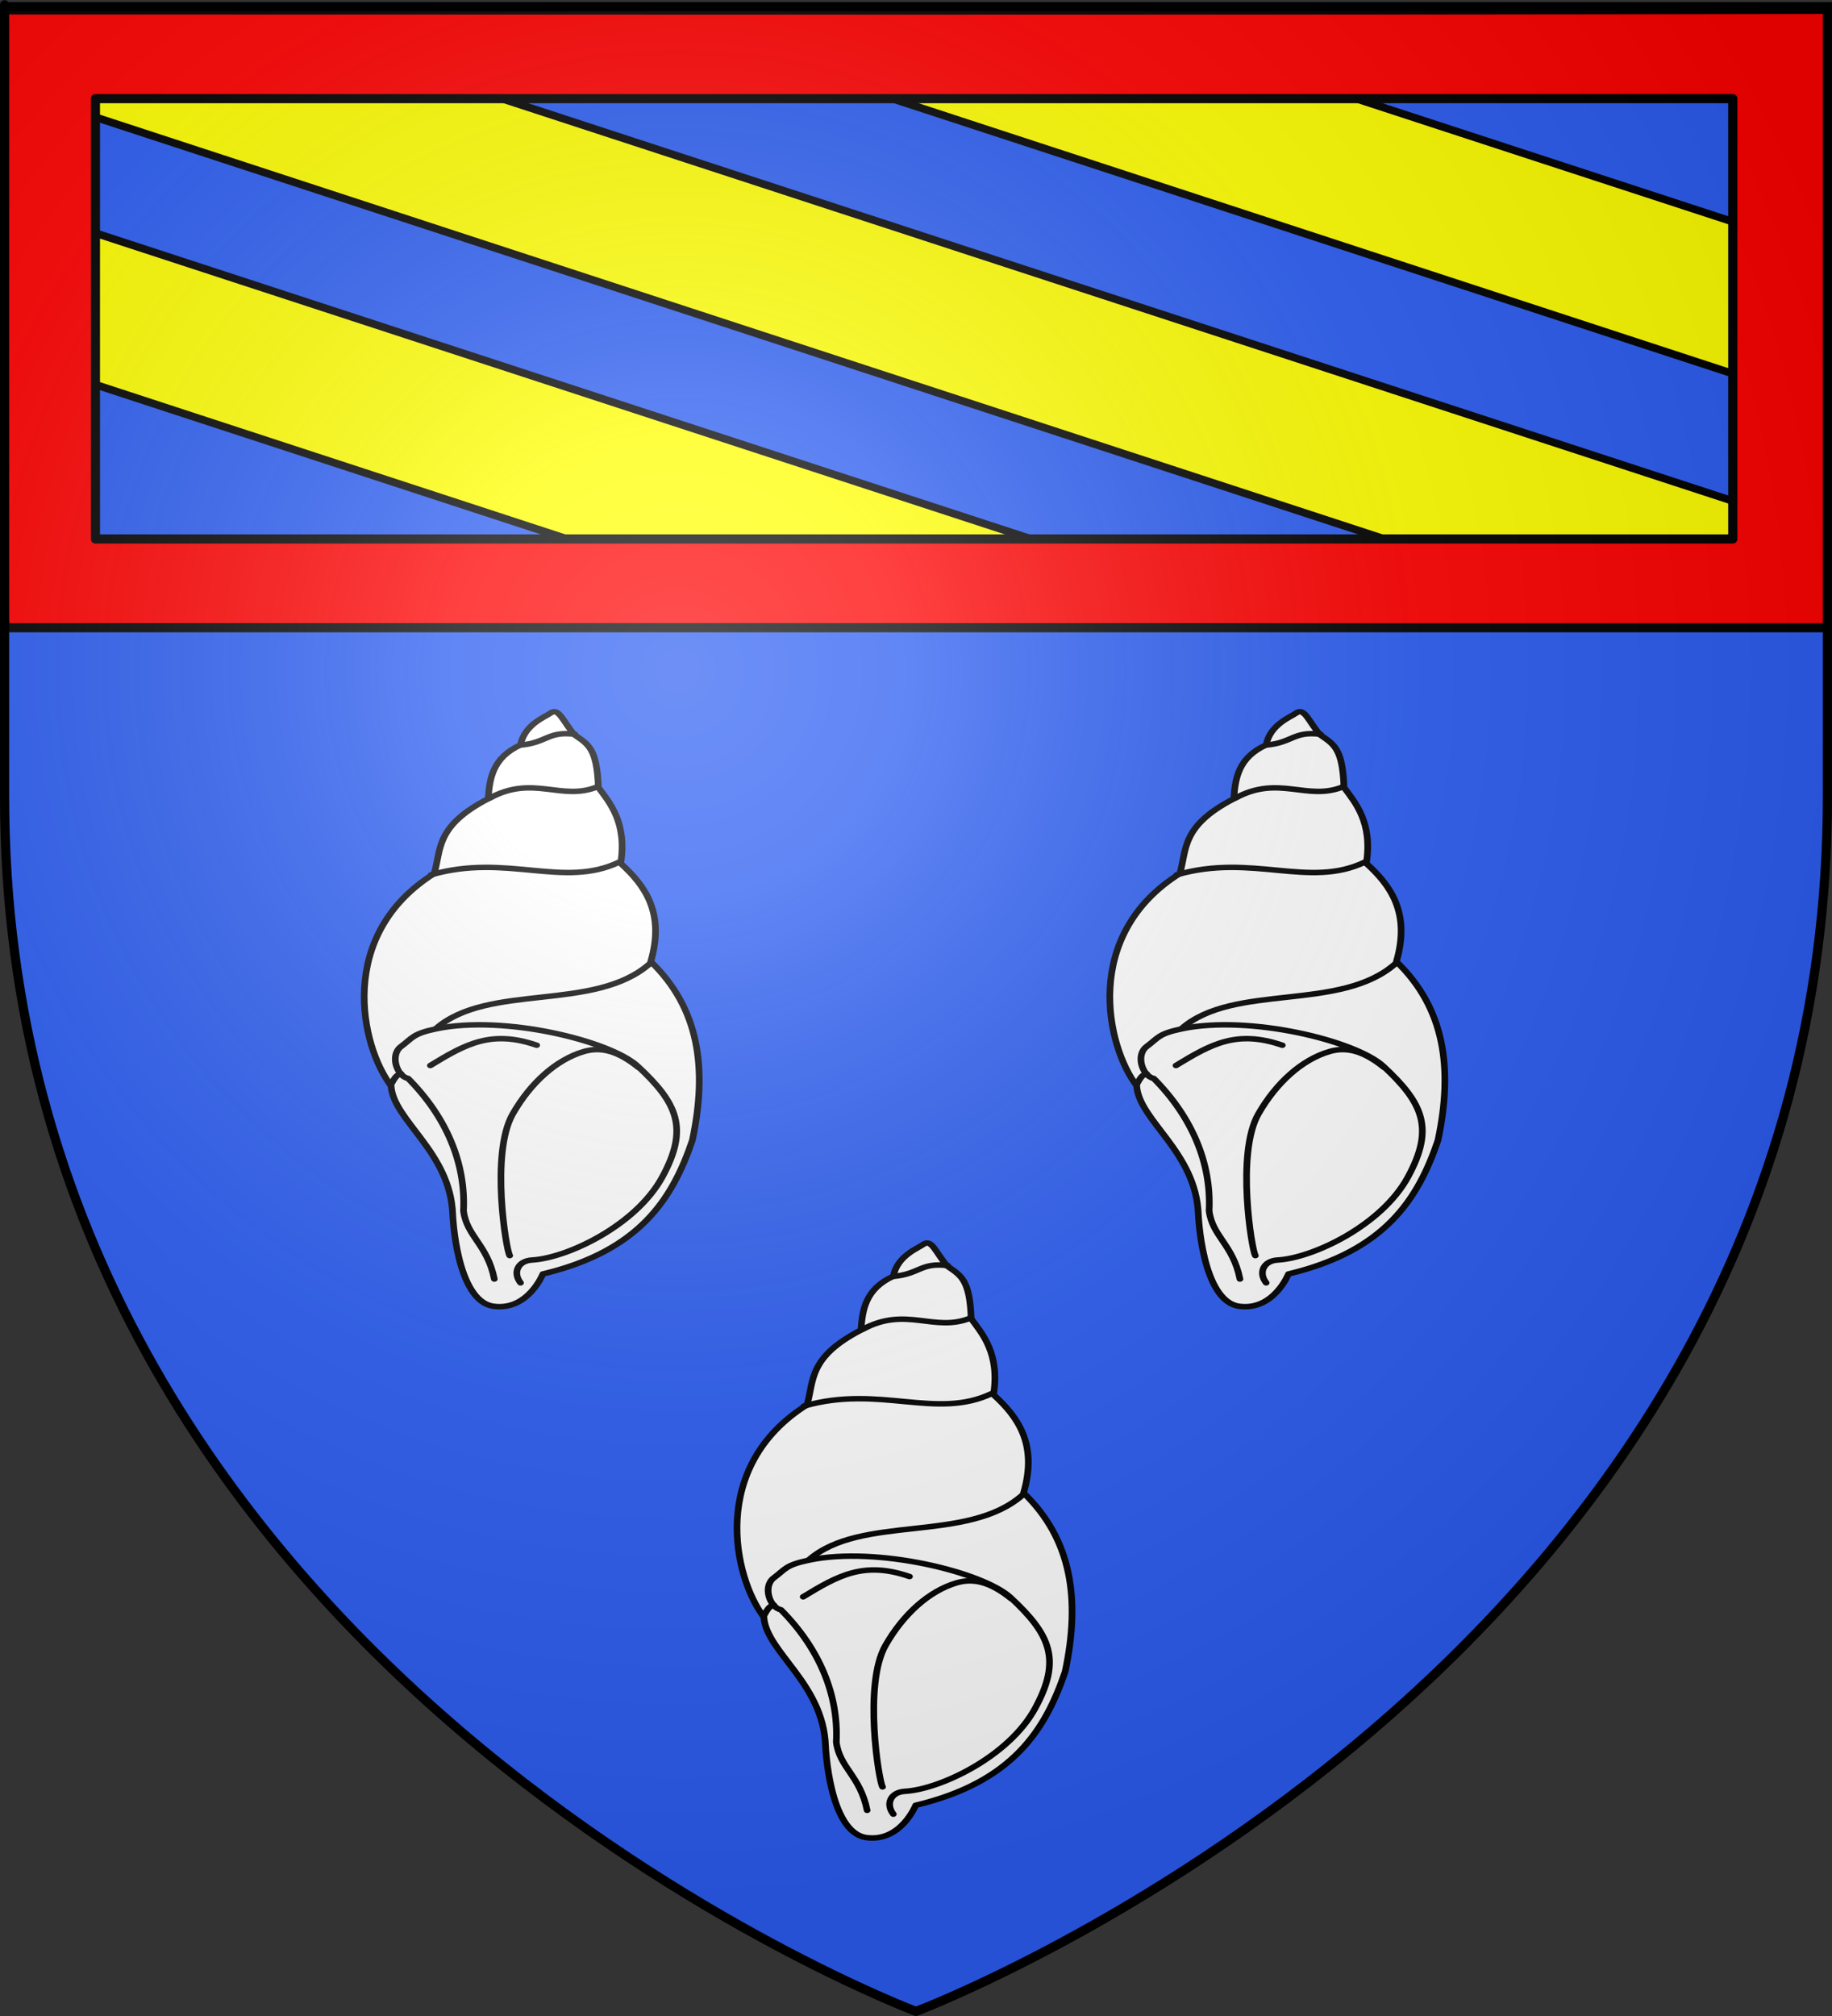
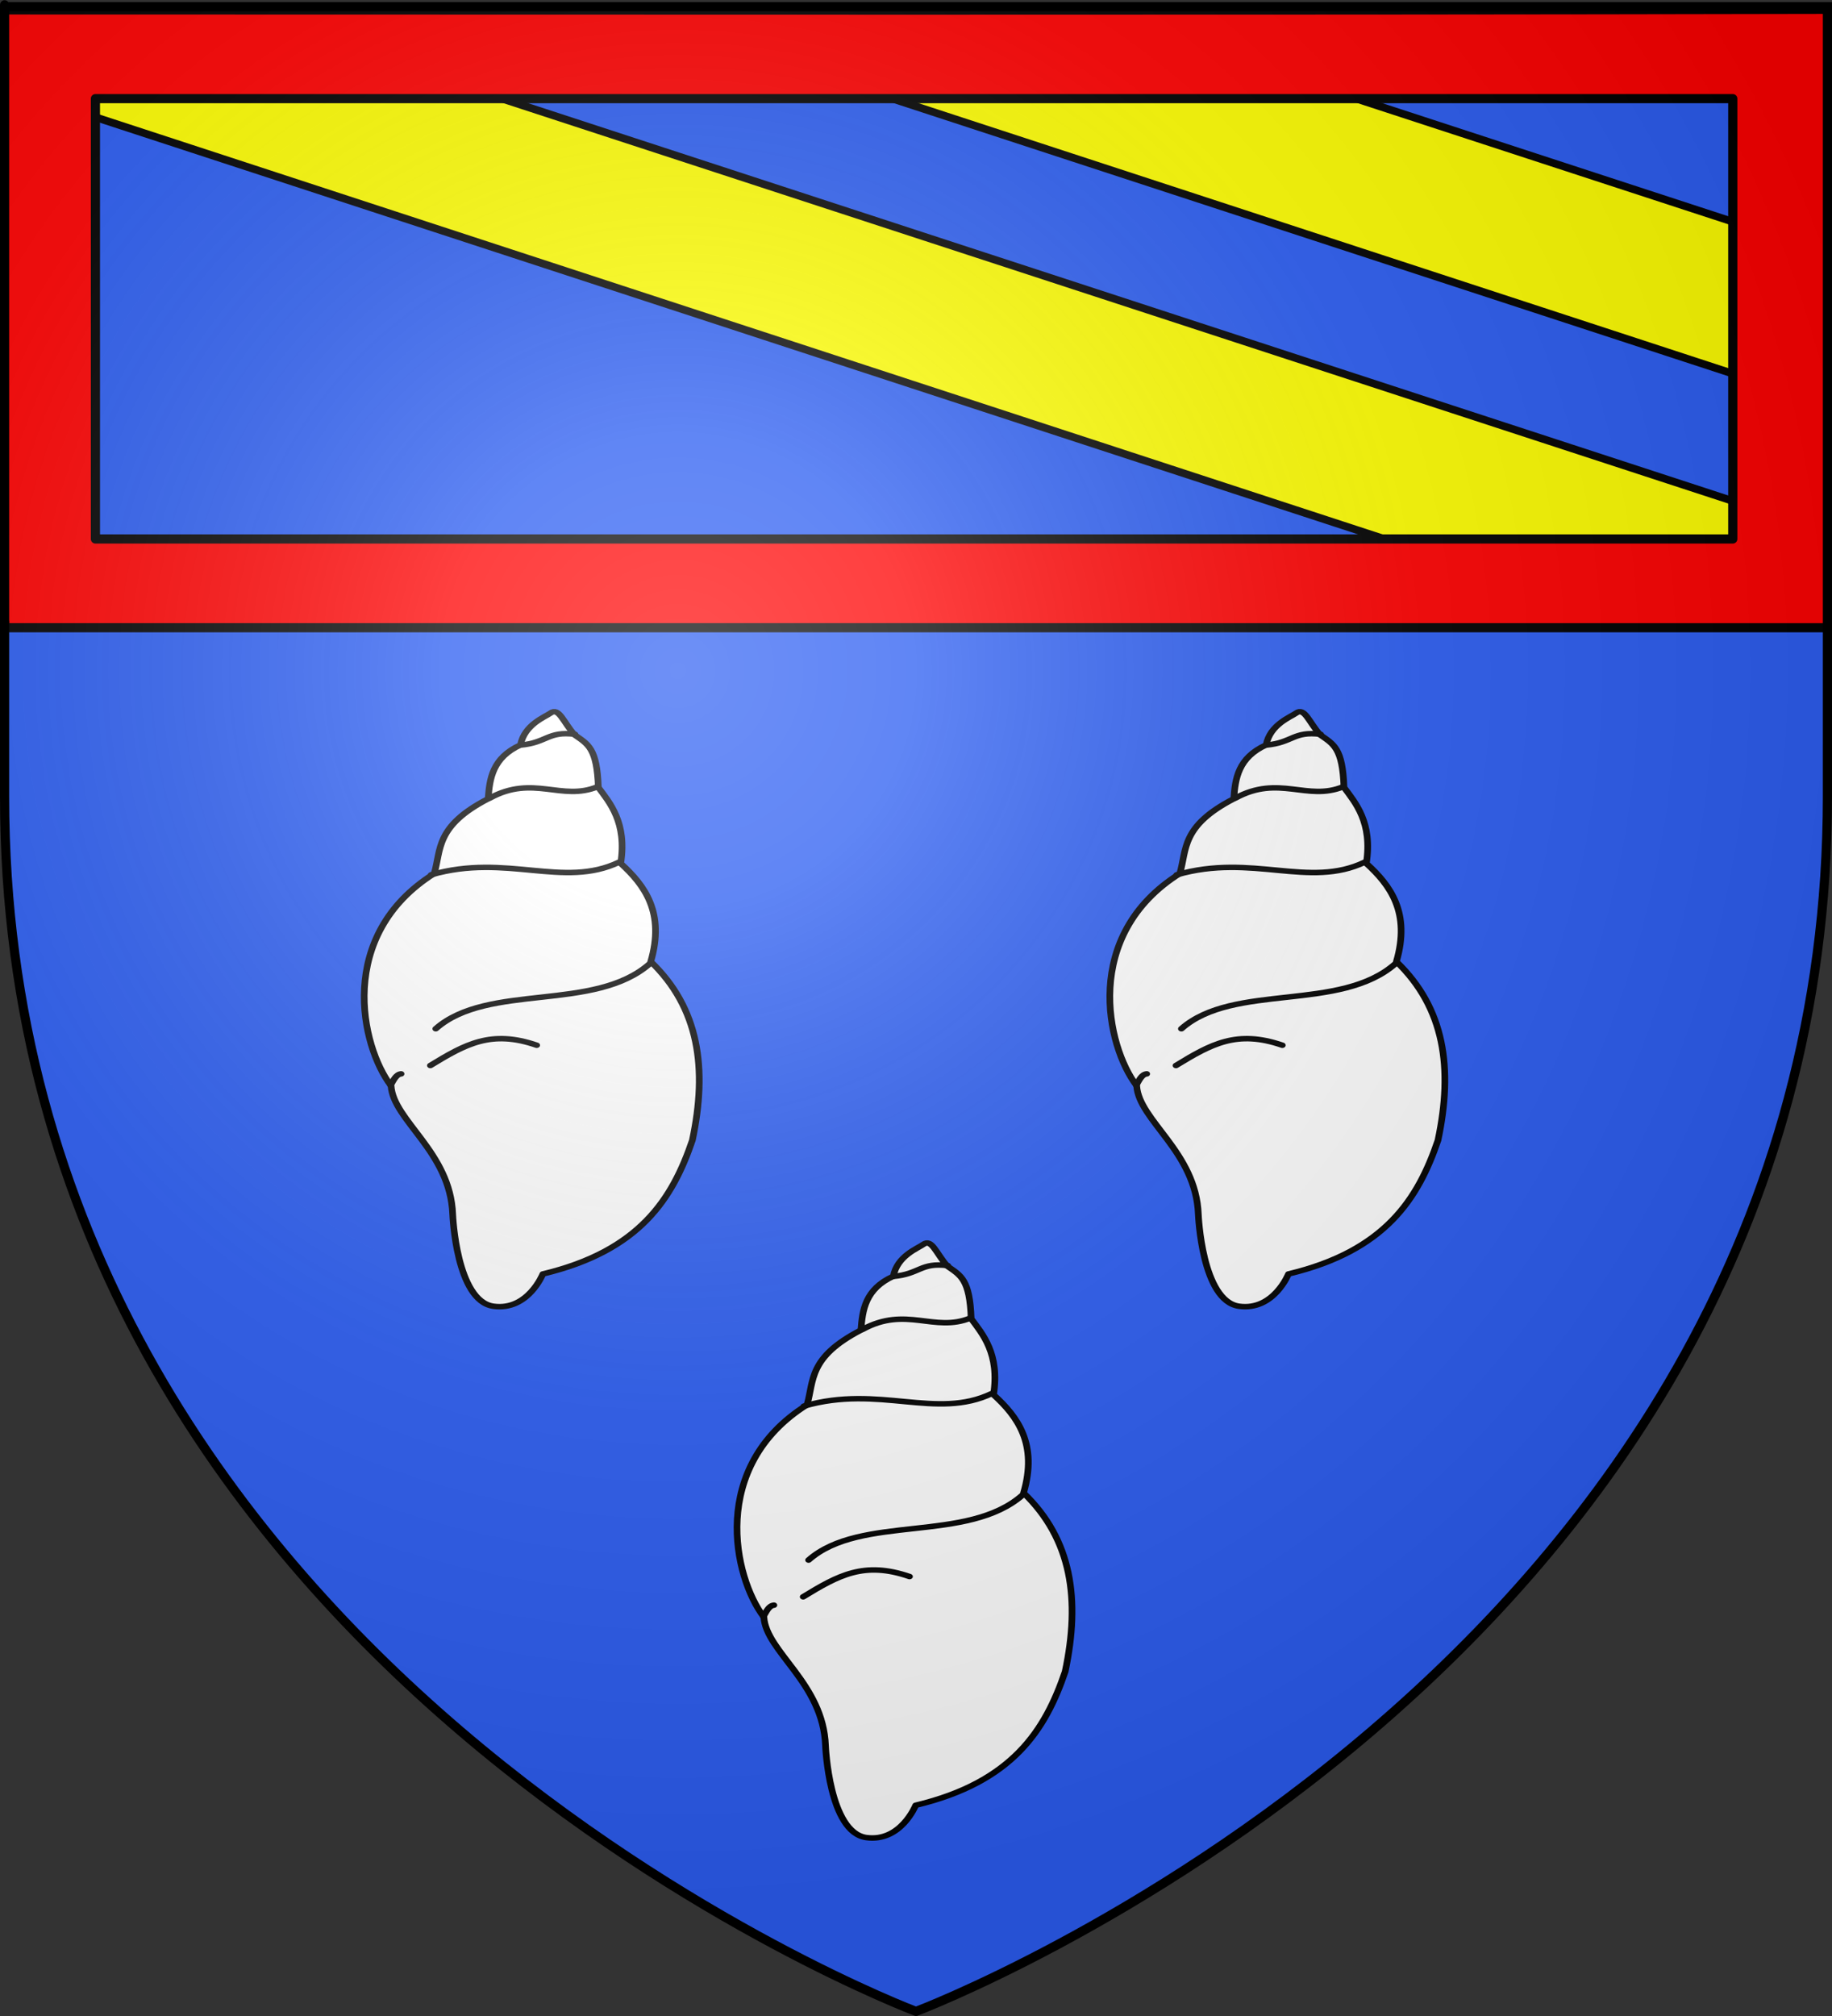
<svg xmlns="http://www.w3.org/2000/svg" xmlns:ns1="http://sodipodi.sourceforge.net/DTD/sodipodi-0.dtd" xmlns:ns2="http://www.inkscape.org/namespaces/inkscape" xmlns:xlink="http://www.w3.org/1999/xlink" height="660" width="600" version="1.0" id="svg2" ns1:version="0.32" ns2:version="0.91 r13725" ns1:docname="Blason ville fr Bernaville 80.svg" ns2:export-filename="/Users/olivier/Desktop/Blason Rouge/Blason_Vide_3D.png" ns2:export-xdpi="144" ns2:export-ydpi="144" ns2:output_extension="org.inkscape.output.svg.inkscape">
  <rect width="100%" height="100%" fill="#333333" stroke="none" />
  <ns1:namedview ns2:window-height="707" ns2:window-width="1131" ns2:pageshadow="2" ns2:pageopacity="1" guidetolerance="10.0" gridtolerance="10.0" objecttolerance="10.0" borderopacity="1.0" bordercolor="#666666" pagecolor="#f2efe7" id="base" showgrid="false" height="660px" ns2:zoom="0.76503217" ns2:cx="299.94922" ns2:cy="329.94852" ns2:window-x="0" ns2:window-y="0" ns2:current-layer="g22760" ns2:window-maximized="0" showguides="true" ns2:guide-bbox="true">
    <ns1:guide orientation="1,0" position="300,286" id="guide33117" />
  </ns1:namedview>
  <desc id="desc4">Flag of Canton of Valais (Wallis)</desc>
  <defs id="defs6">
    <linearGradient id="linearGradient2893">
      <stop style="stop-color:white;stop-opacity:0.314;" offset="0" id="stop2895" />
      <stop id="stop2897" offset="0.19" style="stop-color:white;stop-opacity:0.251;" />
      <stop style="stop-color:#6b6b6b;stop-opacity:0.125;" offset="0.6" id="stop2901" />
      <stop style="stop-color:black;stop-opacity:0.125;" offset="1" id="stop2899" />
    </linearGradient>
    <radialGradient ns2:collect="always" xlink:href="#linearGradient2893" id="radialGradient3163" gradientUnits="userSpaceOnUse" gradientTransform="matrix(1.353,0,0,1.349,-77.629,-85.747)" cx="221.445" cy="226.331" fx="221.445" fy="226.331" r="300" />
    <style type="text/css" id="style33">
  .Rand2 { stroke: #202020; stroke-width:30; }
  .Rand4 { stroke: #202020; stroke-width:60; }
  .Rand6 { stroke: #202020; stroke-width:90; }
  .Schwarz { fill: #000000; }
  .Blau { fill: #0000ff; }
  .Gold { fill: #ffef00; }
  .Silber { fill: #ffffff; }
  </style>
    <g id="s">
      <g id="c">
        <path transform="matrix(0.951,0.309,-0.309,0.951,0,-1)" d="M 0,0 L 0,1 L 0.5,1 L 0,0 z " id="t" />
        <use height="540" width="810" y="0" x="0" id="use2144" transform="scale(-1,1)" xlink:href="#t" />
      </g>
      <g id="a">
        <use height="540" width="810" y="0" x="0" id="use2147" transform="matrix(0.309,0.951,-0.951,0.309,0,0)" xlink:href="#c" />
        <use height="540" width="810" y="0" x="0" id="use2149" transform="matrix(-0.809,0.588,-0.588,-0.809,0,0)" xlink:href="#c" />
      </g>
      <use height="540" width="810" y="0" x="0" id="use2151" transform="scale(-1,1)" xlink:href="#a" />
    </g>
    <g id="s-1">
      <g id="c-1">
        <path transform="matrix(0.951,0.309,-0.309,0.951,0,-1)" d="M 0,0 L 0,1 L 0.5,1 L 0,0 z " id="t-8" />
        <use height="540" width="810" y="0" x="0" id="use2144-5" transform="scale(-1,1)" xlink:href="#t-8" />
      </g>
      <g id="a-2">
        <use height="540" width="810" y="0" x="0" id="use2147-0" transform="matrix(0.309,0.951,-0.951,0.309,0,0)" xlink:href="#c-1" />
        <use height="540" width="810" y="0" x="0" id="use2149-1" transform="matrix(-0.809,0.588,-0.588,-0.809,0,0)" xlink:href="#c-1" />
      </g>
      <use height="540" width="810" y="0" x="0" id="use2151-1" transform="scale(-1,1)" xlink:href="#a-2" />
    </g>
    <g id="s-4">
      <g id="c-7">
        <path id="t-4" d="M 0,0 L 0,1 L 0.5,1 L 0,0 z " transform="matrix(0.951,0.309,-0.309,0.951,0,-1)" />
        <use xlink:href="#t-4" transform="scale(-1,1)" id="use2144-1" x="0" y="0" width="810" height="540" />
      </g>
      <g id="a-8">
        <use xlink:href="#c-7" transform="matrix(0.309,0.951,-0.951,0.309,0,0)" id="use2147-08" x="0" y="0" width="810" height="540" />
        <use xlink:href="#c-7" transform="matrix(-0.809,0.588,-0.588,-0.809,0,0)" id="use2149-8" x="0" y="0" width="810" height="540" />
      </g>
      <use xlink:href="#a-8" transform="scale(-1,1)" id="use2151-17" x="0" y="0" width="810" height="540" />
    </g>
    <g id="s-5">
      <g id="c-11">
-         <path transform="matrix(0.951,0.309,-0.309,0.951,0,-1)" d="M 0,0 L 0,1 L 0.5,1 L 0,0 z" id="t-6" />
+         <path transform="matrix(0.951,0.309,-0.309,0.951,0,-1)" d="M 0,0 L 0,1 L 0.5,1 L 0,0 " id="t-6" />
        <use height="540" width="810" y="0" x="0" id="use2144-19" transform="scale(-1,1)" xlink:href="#t-6" />
      </g>
      <g id="a-3">
        <use height="540" width="810" y="0" x="0" id="use2147-4" transform="matrix(0.309,0.951,-0.951,0.309,0,0)" xlink:href="#c-11" />
        <use height="540" width="810" y="0" x="0" id="use2149-7" transform="matrix(-0.809,0.588,-0.588,-0.809,0,0)" xlink:href="#c-11" />
      </g>
      <use height="540" width="810" y="0" x="0" id="use2151-9" transform="scale(-1,1)" xlink:href="#a-3" />
    </g>
    <g id="s-5-4">
      <g id="c-11-0">
-         <path id="t-6-6" d="M 0,0 L 0,1 L 0.5,1 L 0,0 z" transform="matrix(0.951,0.309,-0.309,0.951,0,-1)" />
        <use xlink:href="#t-6-6" transform="scale(-1,1)" id="use2144-19-5" x="0" y="0" width="810" height="540" />
      </g>
      <g id="a-3-3">
        <use xlink:href="#c-11-0" transform="matrix(0.309,0.951,-0.951,0.309,0,0)" id="use2147-4-8" x="0" y="0" width="810" height="540" />
        <use xlink:href="#c-11-0" transform="matrix(-0.809,0.588,-0.588,-0.809,0,0)" id="use2149-7-5" x="0" y="0" width="810" height="540" />
      </g>
      <use xlink:href="#a-3-3" transform="scale(-1,1)" id="use2151-9-1" x="0" y="0" width="810" height="540" />
    </g>
    <g id="s-4-6">
      <g id="c-7-7">
        <path transform="matrix(0.951,0.309,-0.309,0.951,0,-1)" d="M 0,0 L 0,1 L 0.5,1 L 0,0 z " id="t-4-1" />
        <use height="540" width="810" y="0" x="0" id="use2144-1-8" transform="scale(-1,1)" xlink:href="#t-4-1" />
      </g>
      <g id="a-8-4">
        <use height="540" width="810" y="0" x="0" id="use2147-08-9" transform="matrix(0.309,0.951,-0.951,0.309,0,0)" xlink:href="#c-7-7" />
        <use height="540" width="810" y="0" x="0" id="use2149-8-7" transform="matrix(-0.809,0.588,-0.588,-0.809,0,0)" xlink:href="#c-7-7" />
      </g>
      <use height="540" width="810" y="0" x="0" id="use2151-17-3" transform="scale(-1,1)" xlink:href="#a-8-4" />
    </g>
    <g id="s-1-3">
      <g id="c-1-0">
        <path id="t-8-4" d="M 0,0 L 0,1 L 0.5,1 L 0,0 z " transform="matrix(0.951,0.309,-0.309,0.951,0,-1)" />
        <use xlink:href="#t-8-4" transform="scale(-1,1)" id="use2144-5-8" x="0" y="0" width="810" height="540" />
      </g>
      <g id="a-2-5">
        <use xlink:href="#c-1-0" transform="matrix(0.309,0.951,-0.951,0.309,0,0)" id="use2147-0-5" x="0" y="0" width="810" height="540" />
        <use xlink:href="#c-1-0" transform="matrix(-0.809,0.588,-0.588,-0.809,0,0)" id="use2149-1-5" x="0" y="0" width="810" height="540" />
      </g>
      <use xlink:href="#a-2-5" transform="scale(-1,1)" id="use2151-1-4" x="0" y="0" width="810" height="540" />
    </g>
    <g id="s-0">
      <g id="c-8">
-         <path id="t-40" d="M 0,0 L 0,1 L 0.5,1 L 0,0 z " transform="matrix(0.951,0.309,-0.309,0.951,0,-1)" />
        <use xlink:href="#t-40" transform="scale(-1,1)" id="use2144-4" x="0" y="0" width="810" height="540" />
      </g>
      <g id="a-6">
        <use xlink:href="#c-8" transform="matrix(0.309,0.951,-0.951,0.309,0,0)" id="use2147-46" x="0" y="0" width="810" height="540" />
        <use xlink:href="#c-8" transform="matrix(-0.809,0.588,-0.588,-0.809,0,0)" id="use2149-4" x="0" y="0" width="810" height="540" />
      </g>
      <use xlink:href="#a-6" transform="scale(-1,1)" id="use2151-3" x="0" y="0" width="810" height="540" />
    </g>
    <style id="style33-5" type="text/css">
  .Rand2 { stroke: #202020; stroke-width:30; }
  .Rand4 { stroke: #202020; stroke-width:60; }
  .Rand6 { stroke: #202020; stroke-width:90; }
  .Schwarz { fill: #000000; }
  .Blau { fill: #0000ff; }
  .Gold { fill: #ffef00; }
  .Silber { fill: #ffffff; }
  </style>
    <style id="style33-9" type="text/css">
  .Rand2 { stroke: #202020; stroke-width:30; }
  .Rand4 { stroke: #202020; stroke-width:60; }
  .Rand6 { stroke: #202020; stroke-width:90; }
  .Schwarz { fill: #000000; }
  .Blau { fill: #0000ff; }
  .Gold { fill: #ffef00; }
  .Silber { fill: #ffffff; }
  </style>
    <g id="s-7">
      <g id="c-9">
        <path id="t-0" d="M 0,0 L 0,1 L 0.5,1 L 0,0 z " transform="matrix(0.951,0.309,-0.309,0.951,0,-1)" />
        <use xlink:href="#t-0" transform="scale(-1,1)" id="use2144-45" x="0" y="0" width="810" height="540" />
      </g>
      <g id="a-67">
        <use xlink:href="#c-9" transform="matrix(0.309,0.951,-0.951,0.309,0,0)" id="use2147-1" x="0" y="0" width="810" height="540" />
        <use xlink:href="#c-9" transform="matrix(-0.809,0.588,-0.588,-0.809,0,0)" id="use2149-70" x="0" y="0" width="810" height="540" />
      </g>
      <use xlink:href="#a-67" transform="scale(-1,1)" id="use2151-7" x="0" y="0" width="810" height="540" />
    </g>
    <g id="s-1-8">
      <g id="c-1-4">
        <path id="t-8-5" d="M 0,0 L 0,1 L 0.5,1 L 0,0 z " transform="matrix(0.951,0.309,-0.309,0.951,0,-1)" />
        <use xlink:href="#t-8-5" transform="scale(-1,1)" id="use2144-5-3" x="0" y="0" width="810" height="540" />
      </g>
      <g id="a-2-2">
        <use xlink:href="#c-1-4" transform="matrix(0.309,0.951,-0.951,0.309,0,0)" id="use2147-0-2" x="0" y="0" width="810" height="540" />
        <use xlink:href="#c-1-4" transform="matrix(-0.809,0.588,-0.588,-0.809,0,0)" id="use2149-1-0" x="0" y="0" width="810" height="540" />
      </g>
      <use xlink:href="#a-2-2" transform="scale(-1,1)" id="use2151-1-8" x="0" y="0" width="810" height="540" />
    </g>
    <g id="s-4-8">
      <g id="c-7-8">
        <path transform="matrix(0.951,0.309,-0.309,0.951,0,-1)" d="M 0,0 L 0,1 L 0.5,1 L 0,0 z " id="t-4-9" />
        <use height="540" width="810" y="0" x="0" id="use2144-1-82" transform="scale(-1,1)" xlink:href="#t-4-9" />
      </g>
      <g id="a-8-6">
        <use height="540" width="810" y="0" x="0" id="use2147-08-2" transform="matrix(0.309,0.951,-0.951,0.309,0,0)" xlink:href="#c-7-8" />
        <use height="540" width="810" y="0" x="0" id="use2149-8-5" transform="matrix(-0.809,0.588,-0.588,-0.809,0,0)" xlink:href="#c-7-8" />
      </g>
      <use height="540" width="810" y="0" x="0" id="use2151-17-1" transform="scale(-1,1)" xlink:href="#a-8-6" />
    </g>
    <g id="s-5-43">
      <g id="c-11-4">
        <path id="t-6-3" d="M 0,0 L 0,1 L 0.5,1 L 0,0 z" transform="matrix(0.951,0.309,-0.309,0.951,0,-1)" />
        <use xlink:href="#t-6-3" transform="scale(-1,1)" id="use2144-19-7" x="0" y="0" width="810" height="540" />
      </g>
      <g id="a-3-2">
        <use xlink:href="#c-11-4" transform="matrix(0.309,0.951,-0.951,0.309,0,0)" id="use2147-4-6" x="0" y="0" width="810" height="540" />
        <use xlink:href="#c-11-4" transform="matrix(-0.809,0.588,-0.588,-0.809,0,0)" id="use2149-7-8" x="0" y="0" width="810" height="540" />
      </g>
      <use xlink:href="#a-3-2" transform="scale(-1,1)" id="use2151-9-6" x="0" y="0" width="810" height="540" />
    </g>
    <g id="s-5-4-0">
      <g id="c-11-0-1">
        <path transform="matrix(0.951,0.309,-0.309,0.951,0,-1)" d="M 0,0 L 0,1 L 0.5,1 L 0,0 z" id="t-6-6-6" />
        <use height="540" width="810" y="0" x="0" id="use2144-19-5-4" transform="scale(-1,1)" xlink:href="#t-6-6-6" />
      </g>
      <g id="a-3-3-2">
        <use height="540" width="810" y="0" x="0" id="use2147-4-8-2" transform="matrix(0.309,0.951,-0.951,0.309,0,0)" xlink:href="#c-11-0-1" />
        <use height="540" width="810" y="0" x="0" id="use2149-7-5-2" transform="matrix(-0.809,0.588,-0.588,-0.809,0,0)" xlink:href="#c-11-0-1" />
      </g>
      <use height="540" width="810" y="0" x="0" id="use2151-9-1-1" transform="scale(-1,1)" xlink:href="#a-3-3-2" />
    </g>
    <g id="s-4-6-8">
      <g id="c-7-7-1">
        <path id="t-4-1-8" d="M 0,0 L 0,1 L 0.5,1 L 0,0 z " transform="matrix(0.951,0.309,-0.309,0.951,0,-1)" />
        <use xlink:href="#t-4-1-8" transform="scale(-1,1)" id="use2144-1-8-2" x="0" y="0" width="810" height="540" />
      </g>
      <g id="a-8-4-0">
        <use xlink:href="#c-7-7-1" transform="matrix(0.309,0.951,-0.951,0.309,0,0)" id="use2147-08-9-4" x="0" y="0" width="810" height="540" />
        <use xlink:href="#c-7-7-1" transform="matrix(-0.809,0.588,-0.588,-0.809,0,0)" id="use2149-8-7-5" x="0" y="0" width="810" height="540" />
      </g>
      <use xlink:href="#a-8-4-0" transform="scale(-1,1)" id="use2151-17-3-8" x="0" y="0" width="810" height="540" />
    </g>
    <g id="s-1-3-0">
      <g id="c-1-0-5">
        <path transform="matrix(0.951,0.309,-0.309,0.951,0,-1)" d="M 0,0 L 0,1 L 0.5,1 L 0,0 z " id="t-8-4-4" />
        <use height="540" width="810" y="0" x="0" id="use2144-5-8-9" transform="scale(-1,1)" xlink:href="#t-8-4-4" />
      </g>
      <g id="a-2-5-3">
        <use height="540" width="810" y="0" x="0" id="use2147-0-5-8" transform="matrix(0.309,0.951,-0.951,0.309,0,0)" xlink:href="#c-1-0-5" />
        <use height="540" width="810" y="0" x="0" id="use2149-1-5-3" transform="matrix(-0.809,0.588,-0.588,-0.809,0,0)" xlink:href="#c-1-0-5" />
      </g>
      <use height="540" width="810" y="0" x="0" id="use2151-1-4-2" transform="scale(-1,1)" xlink:href="#a-2-5-3" />
    </g>
    <g id="s-0-3">
      <g id="c-8-7">
        <path transform="matrix(0.951,0.309,-0.309,0.951,0,-1)" d="M 0,0 L 0,1 L 0.5,1 L 0,0 z " id="t-40-7" />
        <use height="540" width="810" y="0" x="0" id="use2144-4-6" transform="scale(-1,1)" xlink:href="#t-40-7" />
      </g>
      <g id="a-6-3">
        <use height="540" width="810" y="0" x="0" id="use2147-46-3" transform="matrix(0.309,0.951,-0.951,0.309,0,0)" xlink:href="#c-8-7" />
        <use height="540" width="810" y="0" x="0" id="use2149-4-3" transform="matrix(-0.809,0.588,-0.588,-0.809,0,0)" xlink:href="#c-8-7" />
      </g>
      <use height="540" width="810" y="0" x="0" id="use2151-3-5" transform="scale(-1,1)" xlink:href="#a-6-3" />
    </g>
    <style type="text/css" id="style33-5-5">
  .Rand2 { stroke: #202020; stroke-width:30; }
  .Rand4 { stroke: #202020; stroke-width:60; }
  .Rand6 { stroke: #202020; stroke-width:90; }
  .Schwarz { fill: #000000; }
  .Blau { fill: #0000ff; }
  .Gold { fill: #ffef00; }
  .Silber { fill: #ffffff; }
  </style>
    <clipPath clipPathUnits="userSpaceOnUse" id="clipPath17303">
      <g style="display:inline;fill:none;fill-opacity:1" transform="matrix(0.999,0,0,1.346,794.251,-465.252)" ns2:label="Calque 1" id="g17305">
        <path ns2:connector-curvature="0" style="fill:none;fill-opacity:1;fill-rule:nonzero;stroke:#020000;stroke-width:3;stroke-linecap:butt;stroke-miterlimit:4;stroke-dasharray:none;stroke-opacity:1" d="m 1.496,393.858 597.008,0 0,147.008 -597.008,0 0,-147.008 z" id="path17307" />
      </g>
    </clipPath>
    <radialGradient r="405" cy="-80" cx="-80" gradientUnits="userSpaceOnUse" id="Gradient1">
      <stop id="stop3019" offset="0" style="stop-color:#fff;stop-opacity:0.31" />
      <stop id="stop3021" offset="0.19" style="stop-color:#fff;stop-opacity:0.25" />
      <stop id="stop3023" offset="0.6" style="stop-color:#6b6b6b;stop-opacity:0.125" />
      <stop id="stop3025" offset="1" style="stop-color:#000;stop-opacity:0.125" />
    </radialGradient>
    <clipPath id="shield_cut">
      <path d="M-298.5,-298.5 h597 v258.5 C 298.5,246.2 0,358.39 0,358.39 0,358.39 -298.5,246.2 -298.5,-40z" id="shield" />
    </clipPath>
  </defs>
  <g ns2:groupmode="layer" id="layer3" ns2:label="Fond écu" style="display:inline">
    <path id="path2855" style="fill:#2b5df2;fill-opacity:1;fill-rule:evenodd;stroke:none;stroke-width:1px;stroke-linecap:butt;stroke-linejoin:miter;stroke-opacity:1" d="M 300,658.5 C 300,658.5 598.5,546.18 598.5,260.728 C 598.5,-24.723 598.5,2.176 598.5,2.176 L 1.5,2.176 L 1.5,260.728 C 1.5,546.18 300,658.5 300,658.5 z " ns1:nodetypes="cccccc" />
    <g id="g27965" transform="translate(34.257,-61.55)">
      <g style="display:inline" ns2:label="Fond écu" id="layer3-4" />
      <g ns2:label="Meubles" id="layer4-9">
        <g id="layer1-8" ns2:label="Calque 1" transform="translate(-382.585,70.071)">
          <g transform="translate(-124.568,32.15)" id="g11294">
            <g id="layer3-0" ns2:label="Fond écu" style="display:inline" />
            <g id="layer4-27" ns2:label="Meubles">
              <g id="g23917-5" transform="matrix(1.13,0,0,1.13,-74.616,-90.657)">
                <g id="g3240-1" />
              </g>
            </g>
            <g id="layer2-3" ns2:label="Reflet final" />
            <g id="g11332" ns2:label="Contour final" />
          </g>
        </g>
      </g>
      <g ns2:label="Reflet final" id="layer2-6" />
      <g ns2:label="Contour final" id="layer1-9" />
    </g>
    <g id="g3446" transform="matrix(-1,0,0,1,600,0)">
      <rect style="fill:none;stroke:none" id="rect2665" width="600" height="660" x="0" y="0" />
    </g>
    <g id="layer1-3" ns2:label="Calque 1" transform="matrix(0.999,0,0,1.346,0.245,-527.063)" style="fill:#2b5df2;fill-opacity:1">
      <path id="rect2383" d="m 1.496,393.858 597.008,0 0,147.008 -597.008,0 0,-147.008 z" style="fill:#2b5df2;fill-opacity:1;fill-rule:nonzero;stroke:#020000;stroke-width:3;stroke-linecap:butt;stroke-miterlimit:4;stroke-dasharray:none;stroke-opacity:1" ns2:connector-curvature="0" />
    </g>
    <g id="g17298" clip-path="url(#clipPath17303)" transform="translate(-795.746,-62.7)">
      <path ns2:connector-curvature="0" id="use17218" d="m 674.903,-38.571 25.788,33.942 649.122,212.327 c 4.429,-14.667 7.646,-30.312 8.956,-46.848 L 712.864,-50.207 674.903,-38.571 Z" style="display:inline;fill:#ffff00;fill-opacity:1;fill-rule:evenodd;stroke:#000000;stroke-width:2.508;stroke-linecap:butt;stroke-linejoin:miter;stroke-miterlimit:4;stroke-dasharray:none;stroke-opacity:1" transform="translate(141.036,19.065)" />
      <path ns2:connector-curvature="0" id="path2654" d="m 588.665,24.67 25.788,33.942 649.122,212.327 c 4.429,-14.667 7.646,-30.312 8.956,-46.848 L 626.625,13.034 588.665,24.67 Z" style="display:inline;fill:#ffff00;fill-opacity:1;fill-rule:evenodd;stroke:#000000;stroke-width:2.508;stroke-linecap:butt;stroke-linejoin:miter;stroke-miterlimit:4;stroke-dasharray:none;stroke-opacity:1" transform="translate(141.036,19.065)" />
-       <path style="display:inline;fill:#ffff00;fill-opacity:1;fill-rule:evenodd;stroke:#000000;stroke-width:2.508;stroke-linecap:butt;stroke-linejoin:miter;stroke-miterlimit:4;stroke-dasharray:none;stroke-opacity:1" d="m 492.365,80.725 25.788,33.942 649.122,212.327 c 4.429,-14.667 7.646,-30.312 8.956,-46.848 L 530.326,69.089 492.365,80.725 Z" id="path17216" ns2:connector-curvature="0" transform="translate(141.036,19.065)" />
    </g>
    <path style="opacity:1;fill:#ff0000;fill-opacity:1;fill-rule:nonzero;stroke:#000000;stroke-width:3.004;stroke-linecap:round;stroke-linejoin:round;stroke-miterlimit:4;stroke-dasharray:none;stroke-dashoffset:0;stroke-opacity:1" d="m 0.98,3.24 0,200.381 0.521,0 0,1.877 597.416,0 0,-202.244 -1.143,0 0,-0.193 C 399.256,3.491 199.847,3.24 0.98,3.24 Z M 31.25,32.297 l 536.254,0 0,144.156 -536.254,0 z" id="rect17309" ns2:connector-curvature="0" ns1:nodetypes="cccccccccccccc" />
    <g id="g22760" transform="translate(-315.019,309.756)">
      <g ns2:label="Meubles" id="layer3-5" transform="matrix(0.814,0,0,0.669,613.65,105.543)">
        <g id="g3870">
          <g id="g3856">
            <g transform="matrix(-1,0,0,-1,297.072,579.247)" id="g3408">
              <path d="m 295.517,316.601 c -39.04,11.312 -52.195,36.929 -60.149,65.42 -6.137,35.174 -2.72,64.646 16.743,87.433 -5.733,23.844 2.32,37.27 12.092,48.057 -2.602,20.07 4.484,29.774 8.991,37.206 0.558,19.307 4.16,21.108 9.611,25.734 4.539,6.33 6.268,13.574 9.639,10.622 2.215,-1.939 10.494,-5.602 12.064,-15.583 11.314,-6.28 12.446,-16.52 13.022,-26.354 21.276,-13.403 18.861,-24.786 21.703,-36.585 39.521,-30.152 29.537,-84.458 17.363,-103.866 -0.871,-17.009 -23.866,-32.283 -24.804,-62.939 0,0 -1.383,-42.469 -16.432,-44.957 -13.874,-2.294 -19.843,15.812 -19.843,15.812 z" style="fill:#ffffff;fill-rule:evenodd;stroke:#000000;stroke-width:2.682;stroke-linecap:round;stroke-linejoin:round;stroke-miterlimit:4;stroke-dasharray:none;stroke-opacity:1" id="path2222" ns2:connector-curvature="0" />
-               <path d="m 304.509,312.261 c 3.178,4.961 1.137,10.762 -4.651,11.162 -14.169,0.979 -41.779,16.898 -52.398,40.616 -10.619,23.719 -6.242,36.018 9.921,54.258 11.064,12.485 53.822,25.149 80.922,18.293 9.665,-2.445 9.534,-4.418 14.262,-8.681 4.603,-4.15 1.702,-14.619 -2.804,-15.615 -15.412,-18.866 -23.257,-41.477 -22.307,-64.788 -1.291,-12.566 -9.602,-16.449 -12.405,-33.384" style="fill:none;stroke:#000000;stroke-width:2.682;stroke-linecap:round;stroke-linejoin:round;stroke-miterlimit:4;stroke-dasharray:none;stroke-opacity:1" id="path2224" ns2:connector-curvature="0" />
              <path d="m 273.504,555.027 c 14.579,-7.245 25.841,6.101 43.407,-5.581" style="fill:none;stroke:#000000;stroke-width:2.682;stroke-linecap:round;stroke-linejoin:round;stroke-miterlimit:4;stroke-dasharray:none;stroke-opacity:1" id="path2226" ns2:connector-curvature="0" />
              <path d="m 264.823,518.132 c 22.462,-13.087 45.297,4.461 75.651,-6.201" style="fill:none;stroke:#000000;stroke-width:2.682;stroke-linecap:round;stroke-linejoin:round;stroke-miterlimit:4;stroke-dasharray:none;stroke-opacity:1" id="path2228" ns2:connector-curvature="0" />
              <path d="m 252.421,468.524 c 22.15,-23.91 65.236,-9.36 86.193,-31.935" style="fill:none;stroke:#000000;stroke-width:2.682;stroke-linecap:round;stroke-linejoin:round;stroke-miterlimit:4;stroke-dasharray:none;stroke-opacity:1" id="path2230" ns2:connector-curvature="0" />
              <path d="m 282.602,580.686 c 10.958,1.682 11.238,-4.149 21.945,-5.286" style="fill:none;stroke:#000000;stroke-width:2.682;stroke-linecap:round;stroke-linejoin:round;stroke-miterlimit:4;stroke-dasharray:none;stroke-opacity:1" id="path2232" ns2:connector-curvature="0" />
-               <path d="m 257.072,417.677 c 8.13,7.942 14.989,10.274 22.013,7.751 11.003,-3.952 21.319,-15.177 28.545,-30.511 9.062,-19.231 2.664,-66.827 1.22,-69.324" style="fill:none;stroke:#000000;stroke-width:2.682;stroke-linecap:round;stroke-linejoin:round;stroke-miterlimit:4;stroke-dasharray:none;stroke-opacity:1" id="path2236" ns2:connector-curvature="0" />
              <path d="m 297.998,428.528 c 18.275,7.651 28.638,0.584 42.786,-9.921" style="fill:none;stroke:#000000;stroke-width:2.682;stroke-linecap:round;stroke-linejoin:miter;stroke-miterlimit:4;stroke-dasharray:none;stroke-opacity:1" id="path3227" ns2:connector-curvature="0" />
              <path d="m 352.566,414.517 c 2.02,-0.236 3.05,-3.112 4.231,-5.584" style="display:inline;fill:none;stroke:#000000;stroke-width:2.682;stroke-linecap:round;stroke-linejoin:miter;stroke-miterlimit:4;stroke-dasharray:none;stroke-opacity:1" id="path3229" ns2:connector-curvature="0" />
            </g>
            <use transform="translate(150,-260)" id="use3419" x="0" y="0" width="600" height="660" xlink:href="#g3408" />
            <use transform="translate(-150,-260)" id="use3421" x="0" y="0" width="600" height="660" xlink:href="#g3408" />
          </g>
        </g>
      </g>
    </g>
  </g>
  <g ns2:groupmode="layer" id="layer4" ns2:label="Meubles">
    <g style="display:inline" transform="translate(44.943,-32.438)" id="g12" />
  </g>
  <g ns2:groupmode="layer" id="layer2" ns2:label="Reflet final" ns1:insensitive="true">
    <path ns1:nodetypes="cccccc" d="M 300,658.5 C 300,658.5 598.5,546.18 598.5,260.728 C 598.5,-24.723 598.5,2.176 598.5,2.176 L 1.5,2.176 L 1.5,260.728 C 1.5,546.18 300,658.5 300,658.5 z " style="opacity:1;fill:url(#radialGradient3163);fill-opacity:1;fill-rule:evenodd;stroke:none;stroke-width:1px;stroke-linecap:butt;stroke-linejoin:miter;stroke-opacity:1" id="path2875" ns2:export-xdpi="144" ns2:export-ydpi="144" />
  </g>
  <g ns2:groupmode="layer" id="layer1" ns2:label="Contour final" ns1:insensitive="true">
    <path ns1:nodetypes="cccccc" d="M 300,658.5 C 300,658.5 1.5,546.18 1.5,260.728 C 1.5,-24.723 1.5,2.176 1.5,2.176 L 598.5,2.176 L 598.5,260.728 C 598.5,546.18 300,658.5 300,658.5 z " style="opacity:1;fill:none;fill-opacity:1;fill-rule:evenodd;stroke:#000000;stroke-width:3;stroke-linecap:butt;stroke-linejoin:miter;stroke-miterlimit:4;stroke-dasharray:none;stroke-opacity:1" id="path1411" ns2:export-xdpi="144" ns2:export-ydpi="144" />
  </g>
</svg>